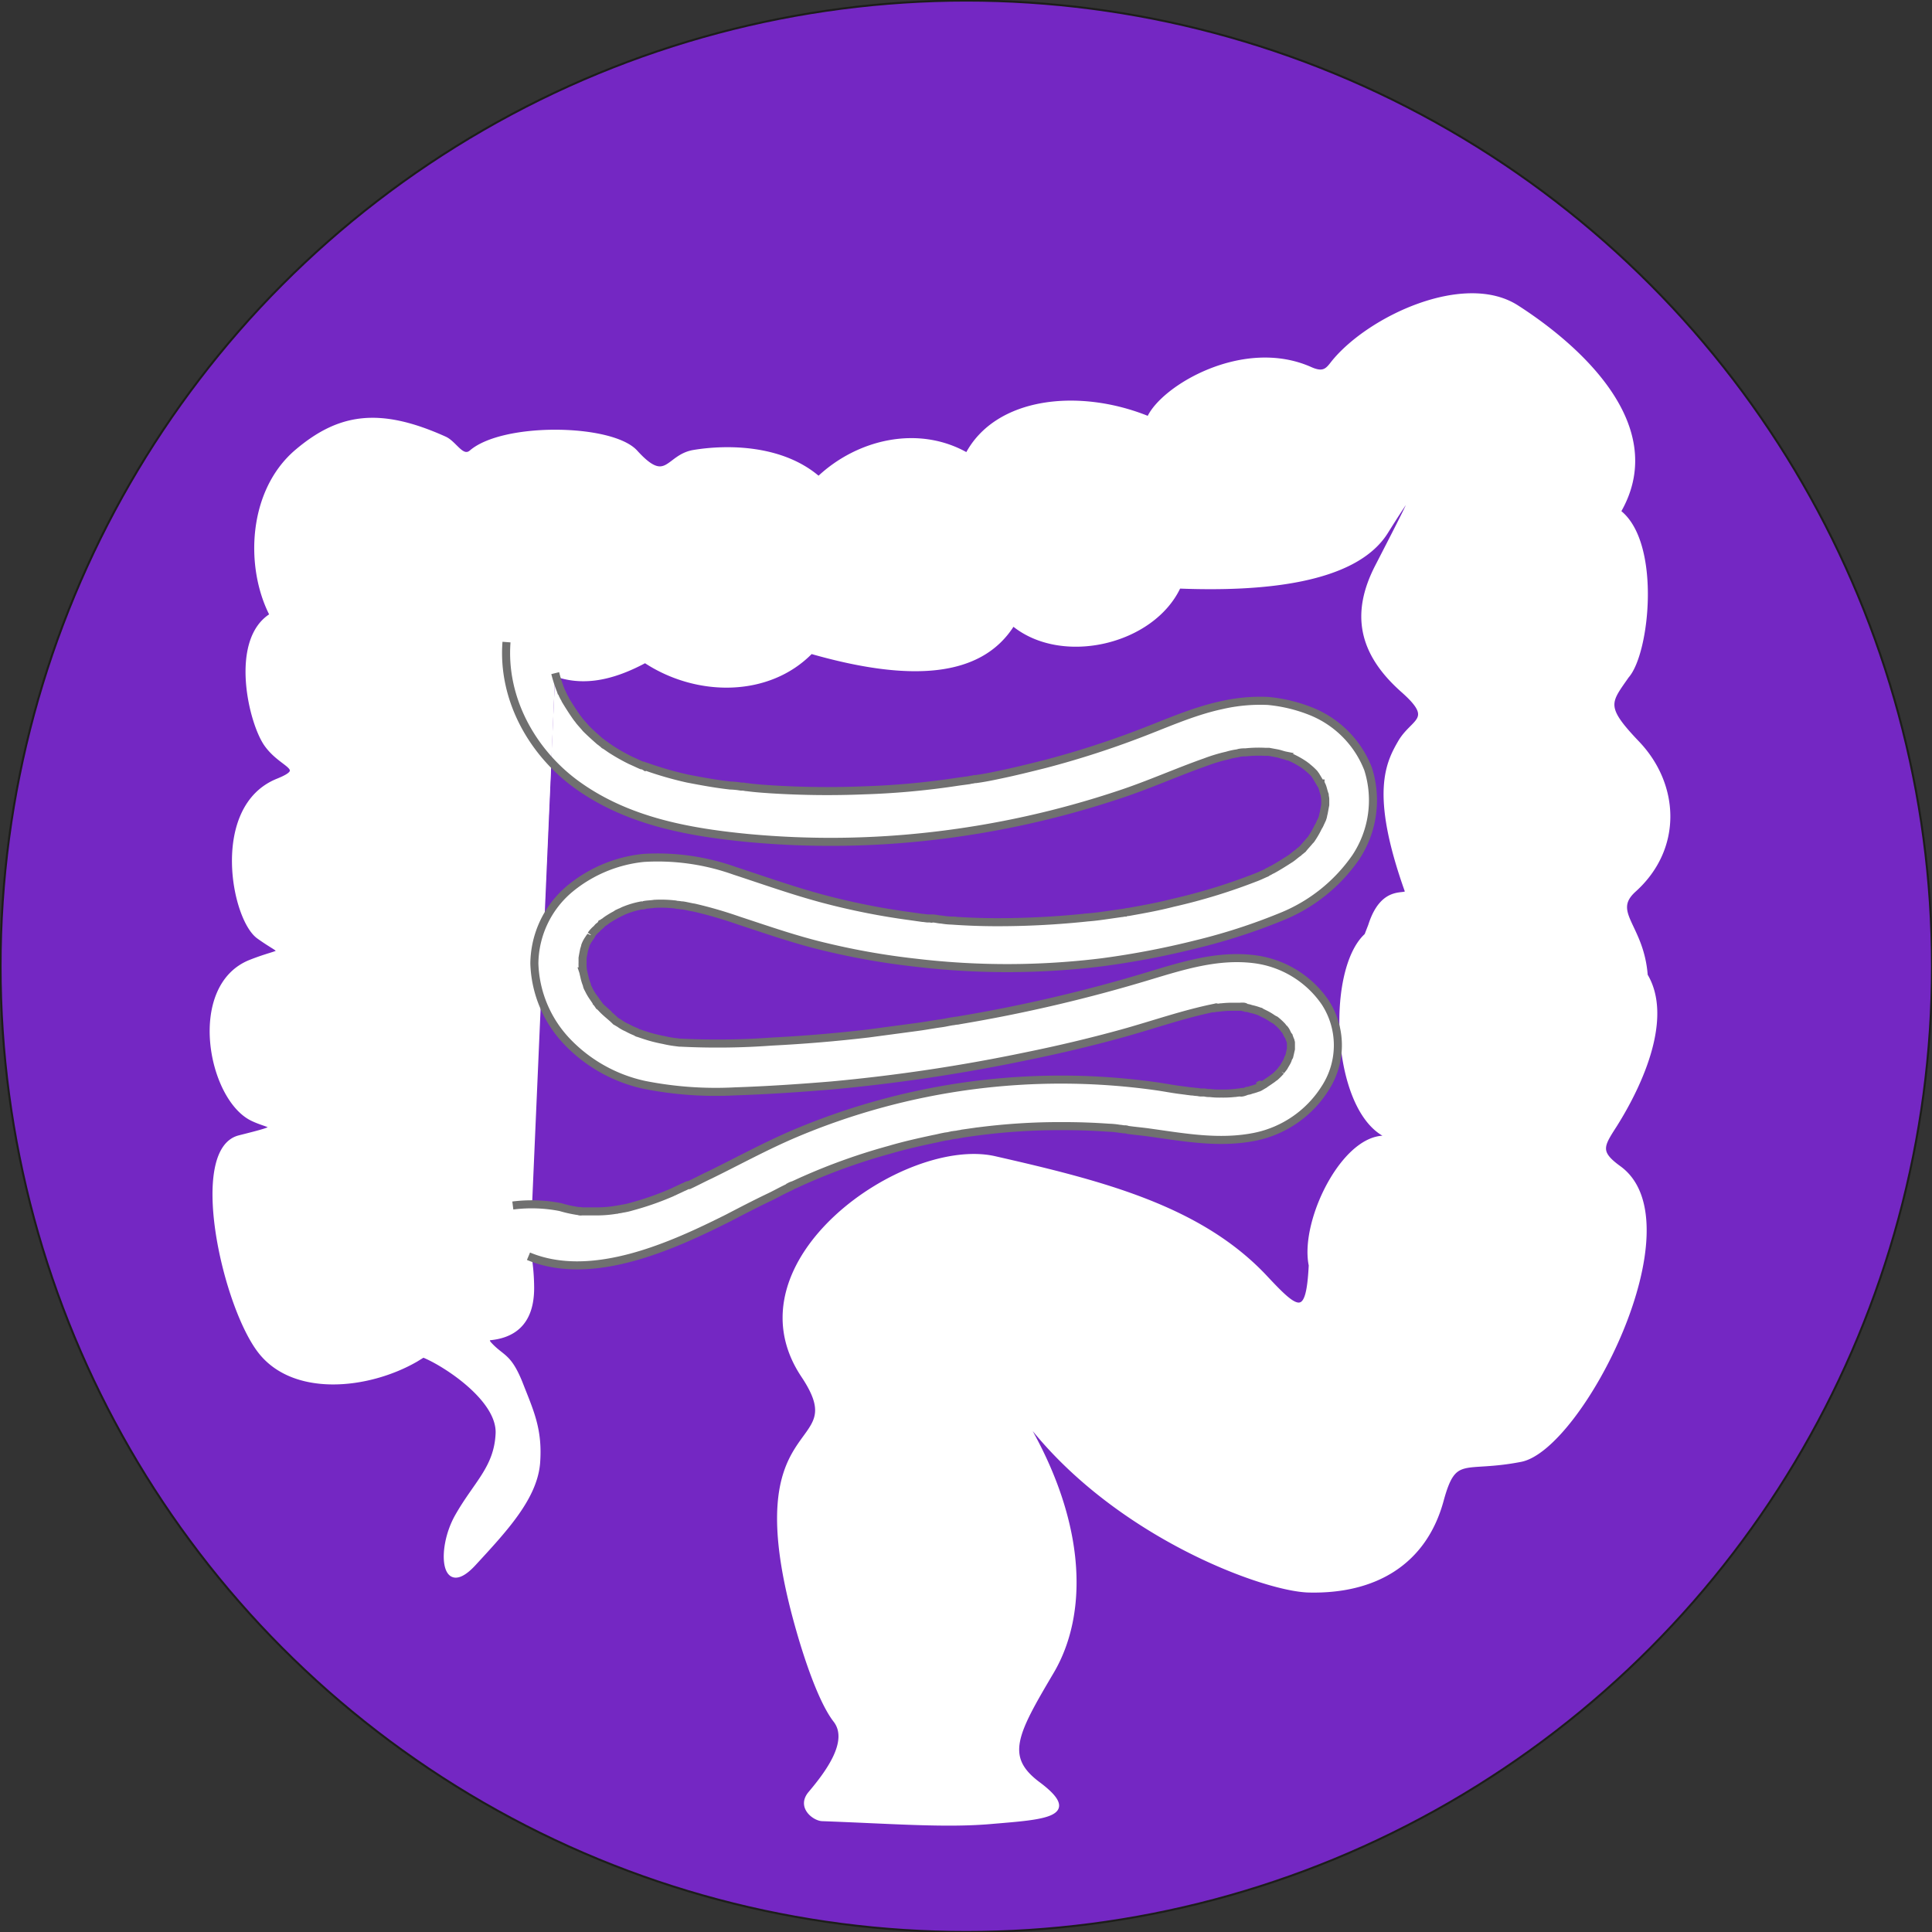
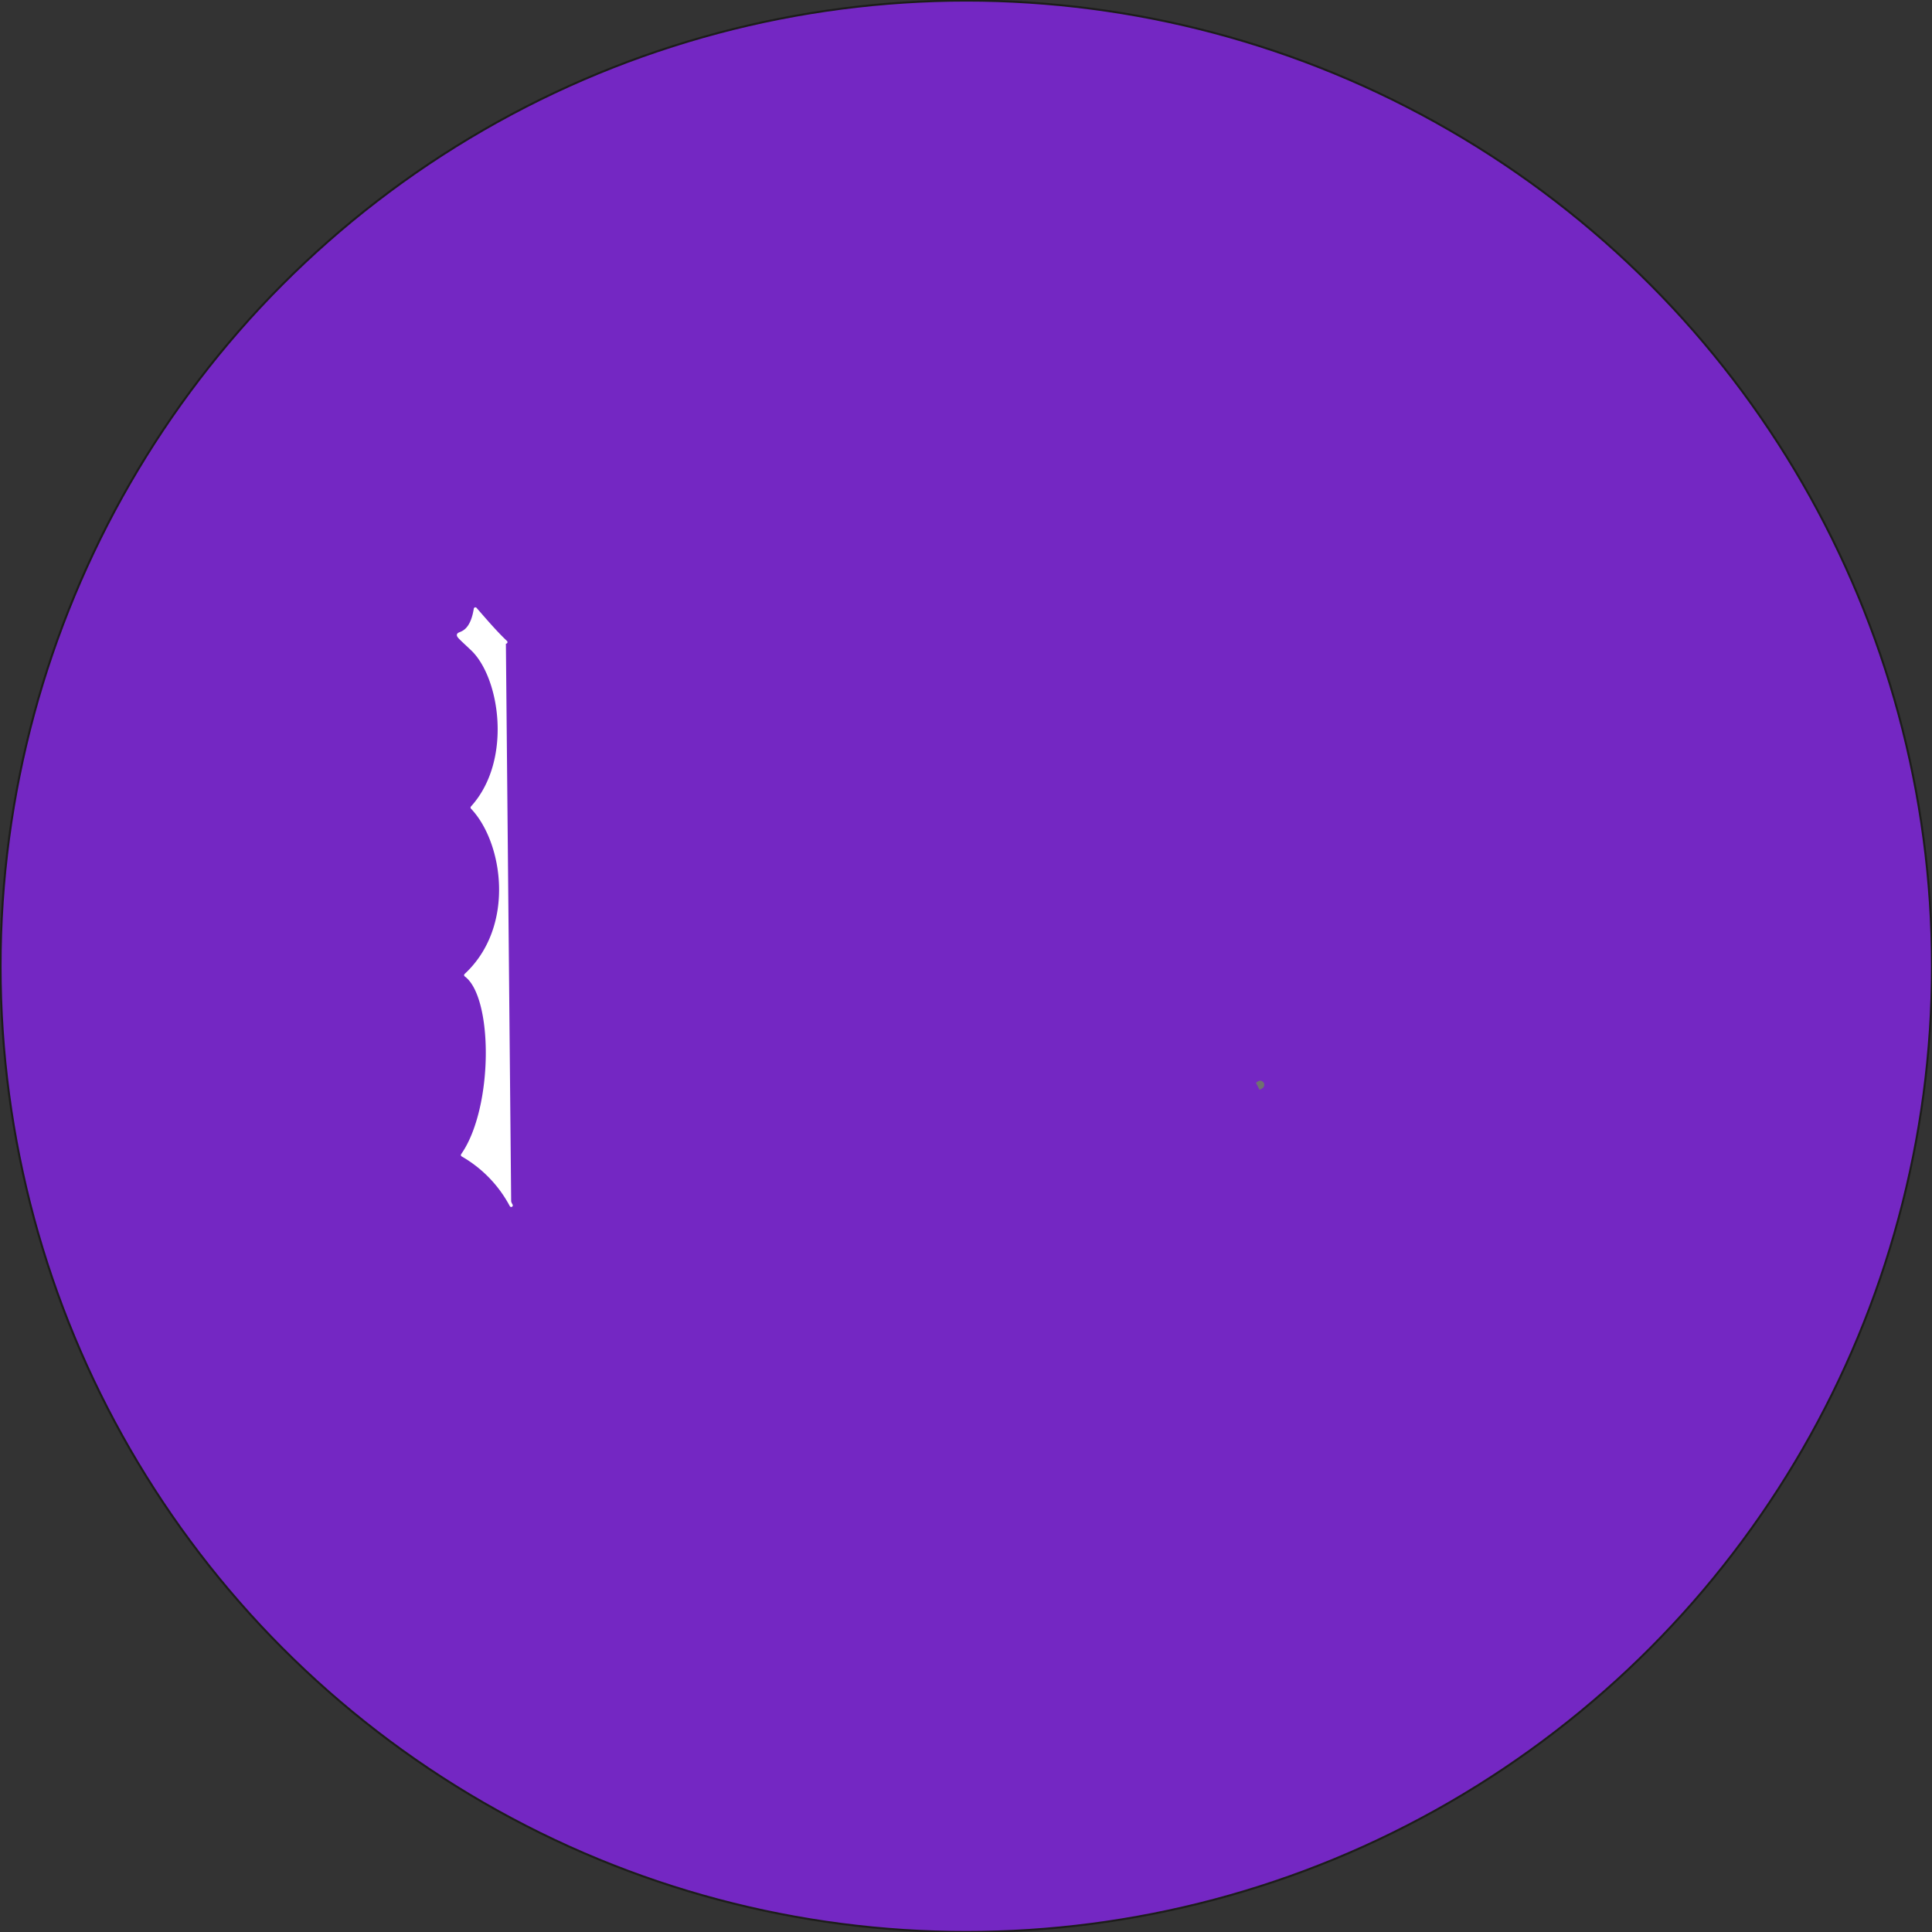
<svg xmlns="http://www.w3.org/2000/svg" width="240" height="240" viewBox="0 0 240 240">
  <rect x="0" y="0" width="240" height="240" fill="#333333" stroke="none" />
  <defs>
    <clipPath id="clip-spe_colorectal">
      <rect width="240" height="240" />
    </clipPath>
  </defs>
  <g id="spe_colorectal" clip-path="url(#clip-spe_colorectal)">
    <g id="Groupe_2631" data-name="Groupe 2631" transform="translate(-203.93 -981.93)">
      <g id="Groupe_2612" data-name="Groupe 2612" transform="translate(204 982)">
        <g id="Groupe_2610" data-name="Groupe 2610" transform="translate(0 0)">
          <ellipse id="Ellipse_921" data-name="Ellipse 921" cx="119.965" cy="119.965" rx="119.965" ry="119.965" fill="#7427c3" stroke="#1d1d1b" stroke-miterlimit="10" stroke-width="0.251" />
        </g>
        <g id="Groupe_2620" data-name="Groupe 2620" transform="translate(26.187 36.549)">
          <path id="Tracé_4016" data-name="Tracé 4016" d="M212.5,308.793a15.686,15.686,0,0,0-6.052-6.252c4.057-5.786,4.057-19.687.4-22.348,6.452-5.986,4.855-16.561.8-20.818,5.254-5.786,3.658-16.229,0-19.687s-.4,0,.4-4.988c1.33,1.53,2.527,2.926,3.791,4.124" transform="translate(-175.254 -195.676)" fill="#fff" stroke="#fff" stroke-linecap="round" stroke-linejoin="round" stroke-miterlimit="10" stroke-width="0.396" />
-           <path id="Tracé_4017" data-name="Tracé 4017" d="M202.521,223.231c3.194,1.131,6.72.732,11.178-1.663,6.454,4.257,15.369,4.257,20.626-1.131,12.109,3.459,21.025,3.06,25.083-3.459,6.055,4.988,17.365,2.328,20.626-4.656,10.113.4,21.823-.532,25.749-6.784,5.589-8.912,2.595-3.193-1.2,4.19-3.061,5.919-2.063,10.841,3.194,15.5,4.059,3.592,1.4,3.525-.266,6.185-1.6,2.727-3.593,6.452.732,18.623.333,1-2.861-.931-4.524,4.323l-.466,1.2c-4.99,4.523-4.059,23.146,3.327,25.274-5.522-1.6-11.444,9.977-10.246,15.763-.333,6.518-1.464,5.786-5.389,1.6-8.117-8.779-20.359-11.905-33.8-14.965-11.111-2.527-33.334,12.836-23.886,27.07,6.72,10.043-8.583,3.725-.6,31.593.4,1.4,2.4,8.38,4.591,11.24,2,2.527-.932,6.452-3.127,9.046-1.4,1.729.532,3.192,1.53,3.259,9.049.333,15.569.865,21.291.333,6.321-.532,11.045-.8,5.589-4.855-4.325-3.259-2.794-6.119,1.73-13.768s4.059-19.687-4.524-33.122c10.512,15.43,30.539,22.88,36.394,23.013,8.184.2,14.438-3.392,16.567-11.24,1.6-5.853,2.595-3.592,9.78-4.988,7.518-1.463,21.823-29.464,12.242-36.381-2.661-1.929-2.129-2.66-.466-5.254,3.26-5.188,6.92-13.369,3.792-18.623-.466-6.186-4.458-7.782-1.464-10.509,5.789-5.188,5.456-13.1.466-18.357-4.325-4.523-3.593-4.988-1.331-8.247,2.595-2.926,3.992-16.628-1-20.485,6.454-11.174-6.321-21.35-12.642-25.407-6.52-4.257-18.363,1.264-22.888,6.784-.732.931-1.131,1.6-2.794.865-8.317-3.725-18.43,2.261-20.16,6.119-8.649-3.525-18.9-2.394-22.555,4.523-6.055-3.459-13.573-1.663-18.43,2.927-4.458-3.858-11.178-3.991-15.569-3.259-3.327.6-3.26,4.257-7.119,0-2.994-3.259-16.434-3.459-20.493,0-1.065.931-1.929-1.064-3.194-1.663-8.25-3.725-13.24-2.86-18.5,1.6-5.855,4.988-6.188,14.433-3.127,20.352-5.057,3.126-2.595,13.568-.6,16.229,2,2.727,5.123,2.793,1.331,4.323-8.117,3.326-5.522,17.226-2.329,19.488,3.327,2.394,3.393,1.264-1,2.993-7.718,3.06-5.123,17.027.2,19.621,2.329,1.131,4.192.732-1.6,2.195-6.121,1.6-2,20.485,2.4,26.471,4.192,5.72,13.64,4.722,19.628,1.264l.865-.532c2.528,1,9.381,5.387,9.182,9.644s-2.728,6.119-5.057,10.243-1.8,10.309,2.2,5.986c3.926-4.257,7.585-8.181,7.984-12.5.333-4.257-.8-6.518-2.2-10.11-1.464-3.591-2.329-3.059-3.992-4.988v-.067l-.133-.332c3.061-.2,5.589-1.729,5.589-6.319a26.349,26.349,0,0,0-.333-4.057" transform="translate(-159.817 -176.027)" fill="#fff" stroke="#fff" stroke-linecap="round" stroke-linejoin="round" stroke-miterlimit="10" stroke-width="0.396" />
          <g id="Groupe_2611" data-name="Groupe 2611" transform="translate(36.615 43.148)">
-             <path id="Tracé_4018" data-name="Tracé 4018" d="M217.6,317.188c7.981,3.326,18.091-1.4,24.742-4.722,1.663-.865,3.326-1.729,4.988-2.527.865-.4,1.663-.865,2.527-1.264.066-.067.2-.067.266-.133.333-.133-.2.066-.2.066a2.368,2.368,0,0,1,.6-.266c.466-.2.865-.4,1.33-.6a74.979,74.979,0,0,1,10.642-3.791c1.8-.532,3.592-.931,5.454-1.33.4-.067.865-.2,1.264-.266.266-.067.532-.067.732-.133.133,0,.2-.067.333-.067h0s.4-.066.532-.066c.2-.067.466-.067.665-.133l1.4-.2a79.116,79.116,0,0,1,11.24-.732q2.793,0,5.587.2a9.011,9.011,0,0,1,1.33.133c.2,0,.4.067.6.067a.843.843,0,0,1,.4.067c.931.133,1.8.2,2.727.333,4.323.6,8.646,1.4,13.036.532a13.477,13.477,0,0,0,8.779-6.053,9.794,9.794,0,0,0,0-10.642,12.571,12.571,0,0,0-8.912-5.387c-4.456-.532-8.713.8-12.9,2.062a189.1,189.1,0,0,1-23.545,5.52c-.067,0-.266.066-.4.066s-.4.067-.466.067c-.532.067-1,.2-1.53.266-1,.133-2,.333-3.06.466l-5.986.8q-5.986.7-11.972,1a91.673,91.673,0,0,1-11.307.133h-.067c-.2,0-.4-.067-.6-.067a13.743,13.743,0,0,1-1.463-.266,17.719,17.719,0,0,1-2.527-.665l-.6-.2a.5.5,0,0,1-.266-.133,8.65,8.65,0,0,1-1.131-.532,4.233,4.233,0,0,1-.931-.532c-.133-.066-.332-.2-.466-.266l-.067-.067c-.532-.532-1.2-1-1.729-1.6a1.765,1.765,0,0,1-.333-.4c-.266-.333-.466-.665-.732-1a6.632,6.632,0,0,1-.532-.931c0-.067-.067-.067-.067-.133a.945.945,0,0,1-.133-.4,5.618,5.618,0,0,1-.333-1.131c-.066-.2-.066-.332-.133-.532h0a5.375,5.375,0,0,1-.067-1.064v-.6c.067-.4.133-.732.2-1.064.066-.133.066-.266.133-.4v-.067a3.584,3.584,0,0,1,.466-.865c.067-.133.2-.266.266-.4v-.067a3.489,3.489,0,0,1,.665-.732c.133-.133.2-.266.333-.333.067-.066.2-.133.266-.266a.065.065,0,0,0,.067-.067c.133-.133.333-.2.466-.333.266-.2.6-.4.931-.6a3.82,3.82,0,0,0,.466-.266.232.232,0,0,1,.133-.067c.067-.066.2-.066.266-.133.2-.067.4-.2.6-.266a10.528,10.528,0,0,1,2.062-.6h.133a.4.4,0,0,0,.266-.066c.4-.067.8-.067,1.2-.133a15.213,15.213,0,0,1,2.461.066c.133,0,.333.067.4.067.2,0,.466.066.665.066.466.067.931.2,1.4.266a52.411,52.411,0,0,1,5.52,1.6c3.658,1.2,7.25,2.461,10.974,3.326a90.222,90.222,0,0,0,11.107,1.929,96.229,96.229,0,0,0,23.146-.067,104.8,104.8,0,0,0,11.772-2.261,73.531,73.531,0,0,0,10.442-3.392,20.576,20.576,0,0,0,9.245-7.383,12.817,12.817,0,0,0,1.53-10.974,12.661,12.661,0,0,0-6.984-7.117,19.254,19.254,0,0,0-5.454-1.33,21.339,21.339,0,0,0-5.786.532c-3.725.8-7.25,2.461-10.841,3.791a113.137,113.137,0,0,1-11.107,3.525c-1.862.466-3.725.931-5.653,1.33-.931.2-1.929.4-2.926.532H273c-.2.067-.466.067-.665.133-.466.067-1,.133-1.463.2a97.048,97.048,0,0,1-11.639,1.064,111.938,111.938,0,0,1-11.573-.133c-1-.067-1.929-.133-2.926-.266-.2,0-.333-.067-.532-.067h-.2a9.012,9.012,0,0,0-1.33-.133c-1.8-.2-3.592-.532-5.321-.865A43.947,43.947,0,0,1,232.3,256.4c-.067,0-.133-.067-.266-.067a.946.946,0,0,0-.4-.133c-.466-.2-.865-.4-1.33-.6a24.739,24.739,0,0,1-2.261-1.264c-.333-.2-.665-.466-1-.665h0a.065.065,0,0,1-.066-.067c-.2-.133-.333-.266-.532-.4-.6-.532-1.2-1.064-1.729-1.6-.266-.333-.532-.6-.8-.931h0c-.133-.2-.266-.333-.4-.532-.466-.665-.931-1.4-1.33-2.062-.066-.2-.2-.332-.266-.532-.067-.067-.133-.333-.2-.4,0-.067-.067-.067-.067-.133-.066-.2-.133-.333-.2-.532a17.153,17.153,0,0,1-.532-1.729m-6.052-3.858c-.532,6.917,3.059,13.5,8.513,17.559,6.318,4.656,13.967,6.052,21.549,6.784a110.223,110.223,0,0,0,22.946-.266,114.572,114.572,0,0,0,23.079-5.121c3.658-1.2,7.183-2.794,10.775-4.057a20.19,20.19,0,0,1,2.66-.8,7.743,7.743,0,0,1,1.2-.266,1.508,1.508,0,0,0,.266-.066,3.239,3.239,0,0,1,.8-.066,15.209,15.209,0,0,1,2.461-.067h.466c.333.067.732.133,1.064.2s.665.2,1,.266a1.234,1.234,0,0,0,.466.133h0a10.909,10.909,0,0,1,1.929,1.064h0c.067.067.2.133.333.266a7.956,7.956,0,0,1,.8.732c.067.067.133.2.2.266h0l.6,1a.065.065,0,0,0,.067.067c.067.066.067.2.133.266.133.333.2.732.333,1.064h0c0,.2.067.4.067.532v.732c-.067.333-.133.732-.2,1.064-.067.2-.067.4-.133.532a1.123,1.123,0,0,1-.133.333c-.067.133-.067.2-.133.266a1.99,1.99,0,0,1-.266.532,10.767,10.767,0,0,1-.665,1.2c-.066.067-.066.133-.133.2a1.166,1.166,0,0,1-.266.333c-.266.333-.532.6-.8.931a2.89,2.89,0,0,1-.466.4l-.133.133c-.4.266-.732.6-1.064.8-.732.466-1.463.931-2.195,1.33-.2.067-.333.2-.532.266-.067.067-.133.067-.2.133-.333.133-.732.333-1.064.466a72.065,72.065,0,0,1-10.575,3.259c-1.8.466-3.658.8-5.52,1.131a.723.723,0,0,0-.333.067c-.2,0-.4.067-.532.067l-1.4.2c-.931.133-1.8.266-2.727.332a106.044,106.044,0,0,1-11.24.6c-1.862,0-3.791-.066-5.653-.2a9.01,9.01,0,0,1-1.33-.133c-.333,0-.732-.133-1.131-.133,0,0-.067.067-.2,0h-.333c-.2,0-.466-.066-.665-.066l-1.4-.2a87.639,87.639,0,0,1-11.041-2.195c-3.725-1-7.25-2.261-10.908-3.459a28.464,28.464,0,0,0-11.307-1.6,17.107,17.107,0,0,0-9.112,3.791,12.276,12.276,0,0,0-4.456,9.311,14.732,14.732,0,0,0,4.19,9.844,18.753,18.753,0,0,0,9.511,5.254,45.522,45.522,0,0,0,11.24.8c3.991-.133,7.981-.4,11.972-.732a214.908,214.908,0,0,0,24.343-3.658c3.924-.8,7.848-1.729,11.706-2.793s7.582-2.394,11.506-3.193c.066,0,.465-.133.066,0s.067,0,.2,0c.2,0,.466-.066.665-.066a11.77,11.77,0,0,1,1.53-.067h.665c.133,0,.6-.067.732.067,0,0-.532-.067-.2,0a.4.4,0,0,1,.266.066,1.94,1.94,0,0,1,.6.133,7.265,7.265,0,0,1,1.131.333c.066,0,.066,0,.133.066l.4.2a6.637,6.637,0,0,1,.931.532,2.9,2.9,0,0,0,.466.266h0a7.962,7.962,0,0,1,.8.732c.067.066.2.266.266.332s.067.133.133.133c.2.266.266.6.466.8a4.559,4.559,0,0,0,.2.532c0,.067.066.2.066.266v.8c-.066.266-.133.6-.2.865a.206.206,0,0,1-.066.133,1.122,1.122,0,0,0-.133.333c-.133.333-.333.6-.466.865-.133.2-.266.333-.4.532a7.6,7.6,0,0,1-.732.732h0c-.133.067-.333.266-.466.333-.266.2-.6.4-.865.6-.133.067-.333.2-.466.266-.066.066-.133.066-.266.133.066,0,.066-.067.133-.067a5.85,5.85,0,0,1-1,.333,1.563,1.563,0,0,1-.532.133c-.133.067-.665.266-.8.2,0,0,.532-.066.2-.066-.133,0-.2.066-.333.066-.2,0-.466.067-.665.067a12.812,12.812,0,0,1-1.6.067,9.819,9.819,0,0,1-1.4-.067,2.26,2.26,0,0,1-.665-.067h-.466c-.133,0-.4-.066-.466-.066-.266,0-.465-.066-.732-.066-.532-.067-1-.133-1.53-.2-1-.133-2-.333-2.993-.466a84.894,84.894,0,0,0-44.762,5.919c-3.592,1.53-6.984,3.392-10.509,5.121-.865.4-1.729.865-2.594,1.264h-.133c-.2.067-.4.2-.6.266-.4.2-.865.4-1.264.6a36.016,36.016,0,0,1-5.121,1.8,7.739,7.739,0,0,1-1.2.266c-.2.066-.466.066-.665.133h-.067a14.753,14.753,0,0,1-2.461.2h-1.929a15.479,15.479,0,0,1-2.527-.532,18.545,18.545,0,0,0-5.919-.2" transform="translate(-214.822 -240.9)" fill="#fff" stroke="#707070" stroke-width="1" />
-             <path id="Tracé_4019" data-name="Tracé 4019" d="M228.665,347.185h.067c-.532-.066-.333,0-.067,0Z" transform="translate(-219.368 -276.484)" fill="#fff" stroke="#707070" stroke-width="1" />
            <path id="Tracé_4020" data-name="Tracé 4020" d="M355.3,323.718h0C355.5,323.651,355.766,323.385,355.3,323.718Z" transform="translate(-261.867 -268.58)" fill="#fff" stroke="#707070" stroke-width="1" />
            <path id="Tracé_4021" data-name="Tracé 4021" d="M294.433,292.6h0Z" transform="translate(-241.371 -258.214)" fill="#fff" stroke="#707070" stroke-width="1" />
          </g>
        </g>
      </g>
    </g>
  </g>
</svg>